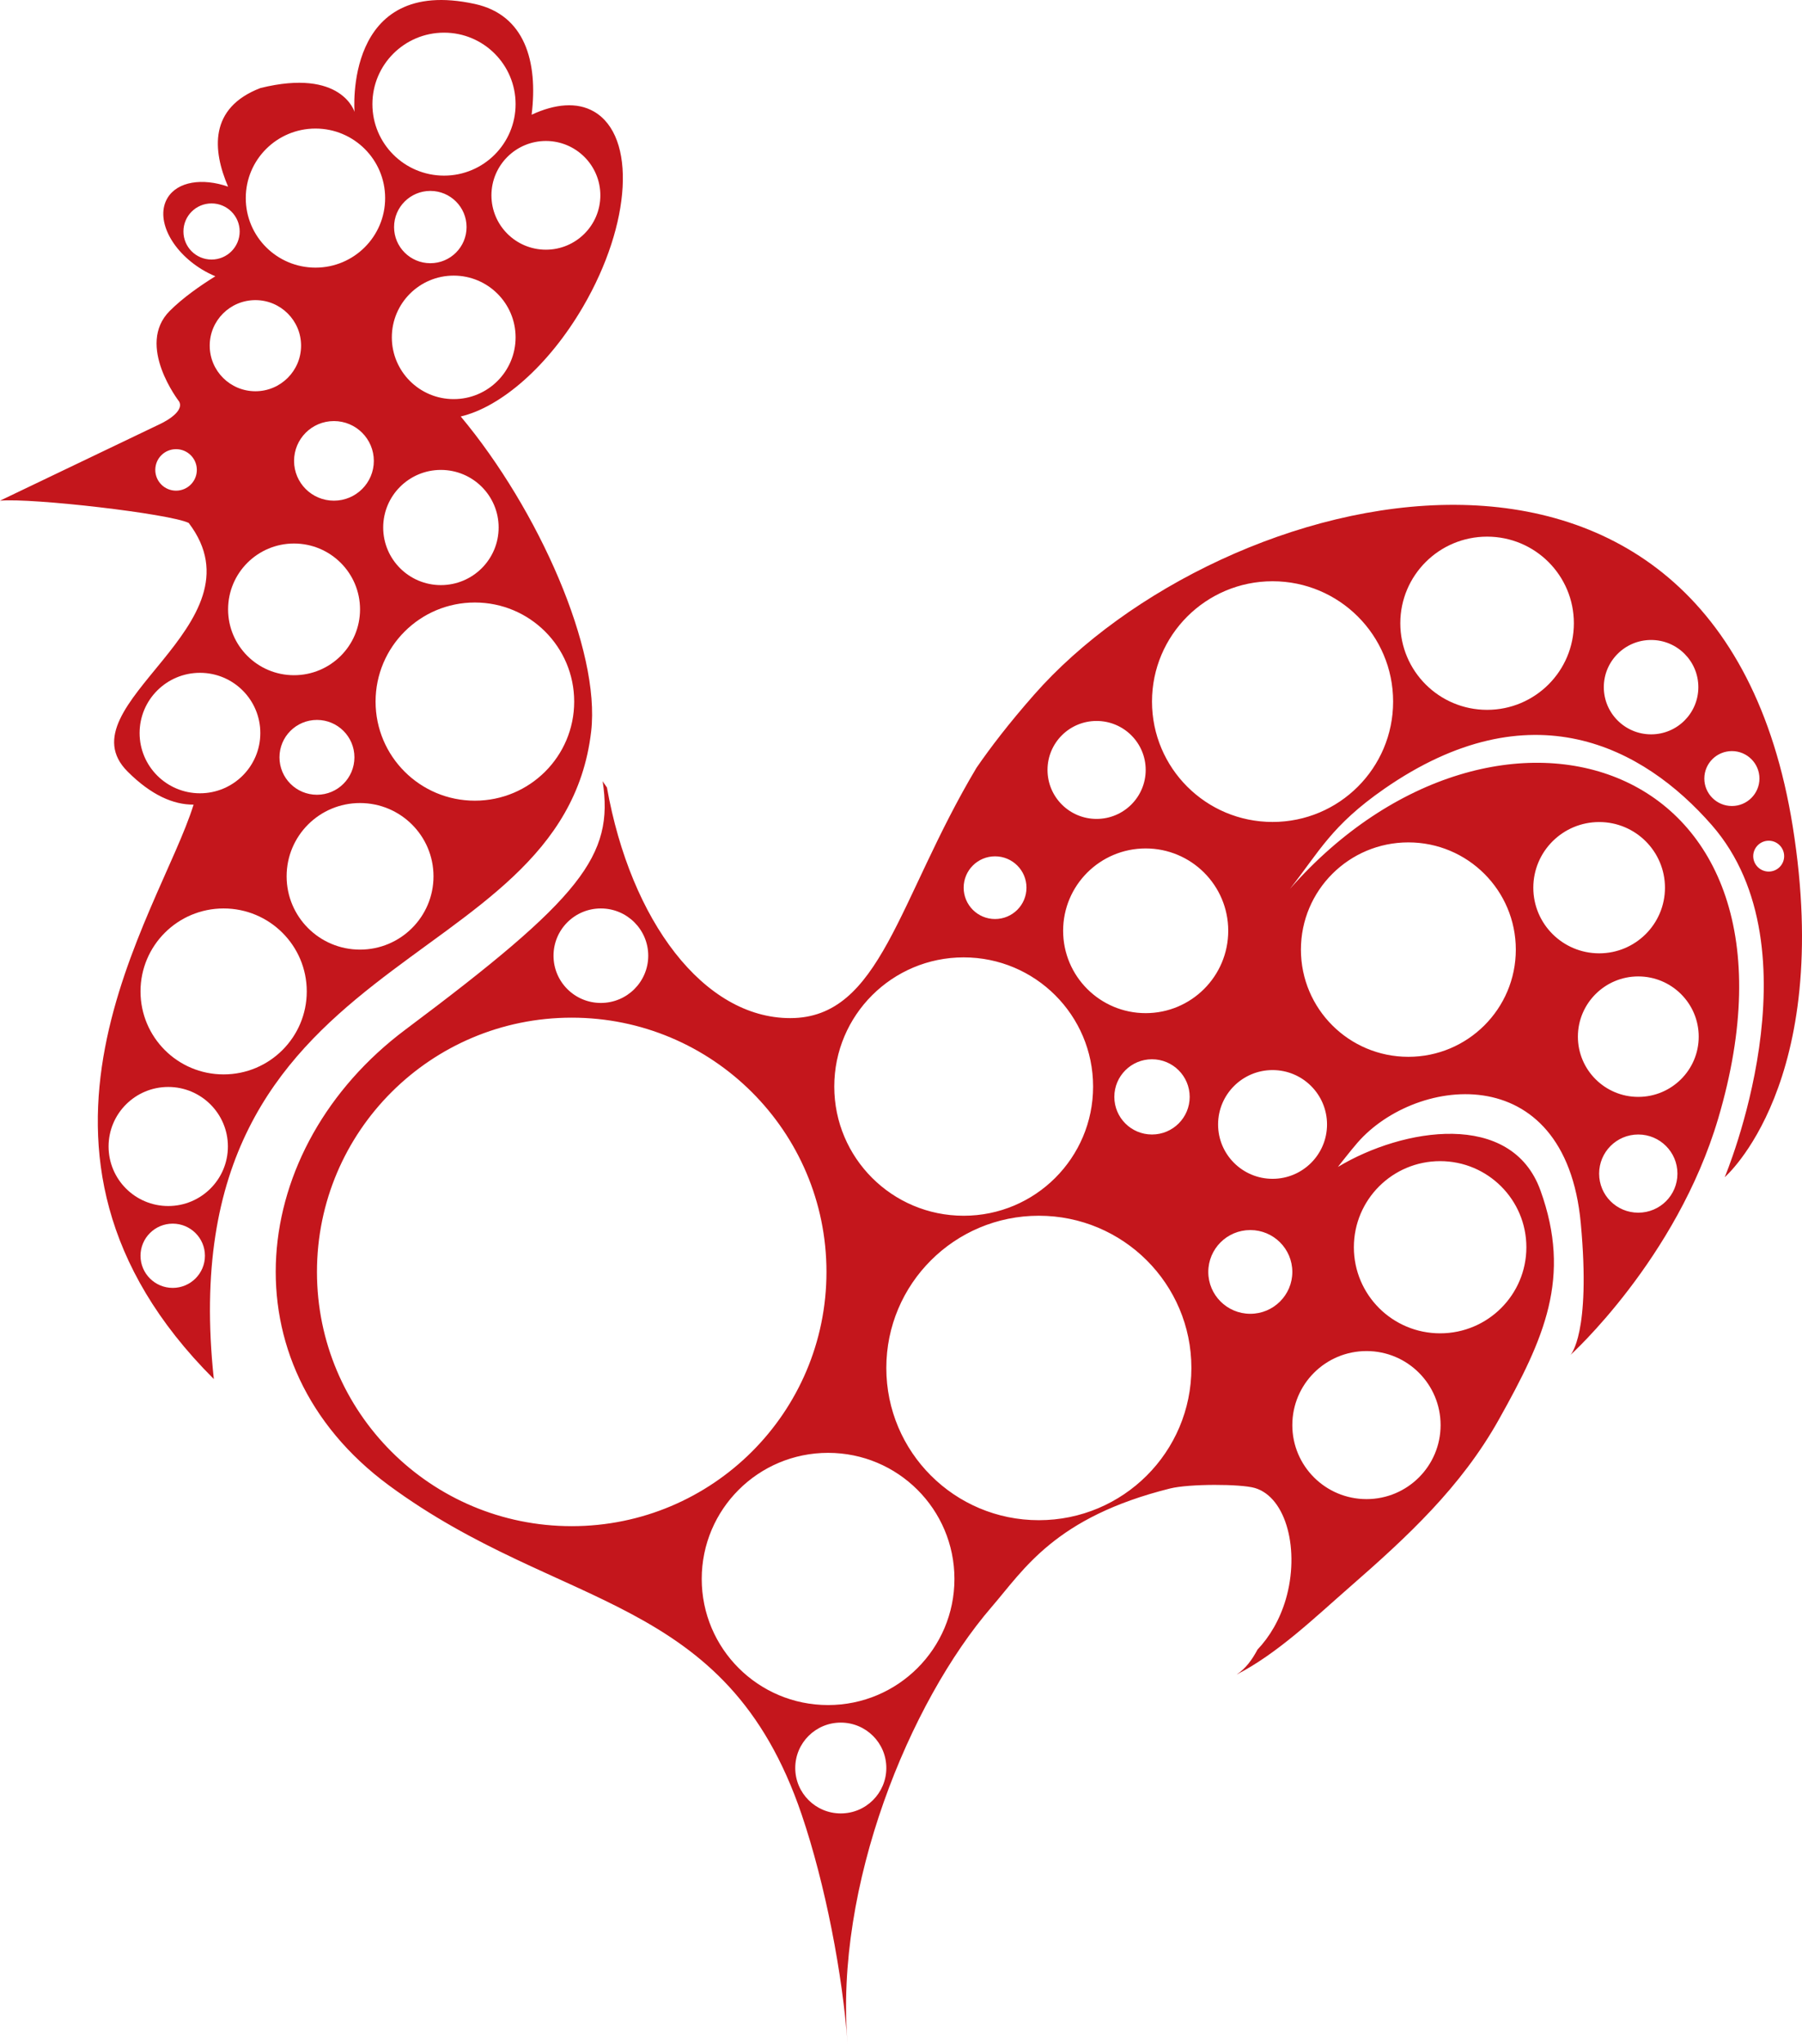
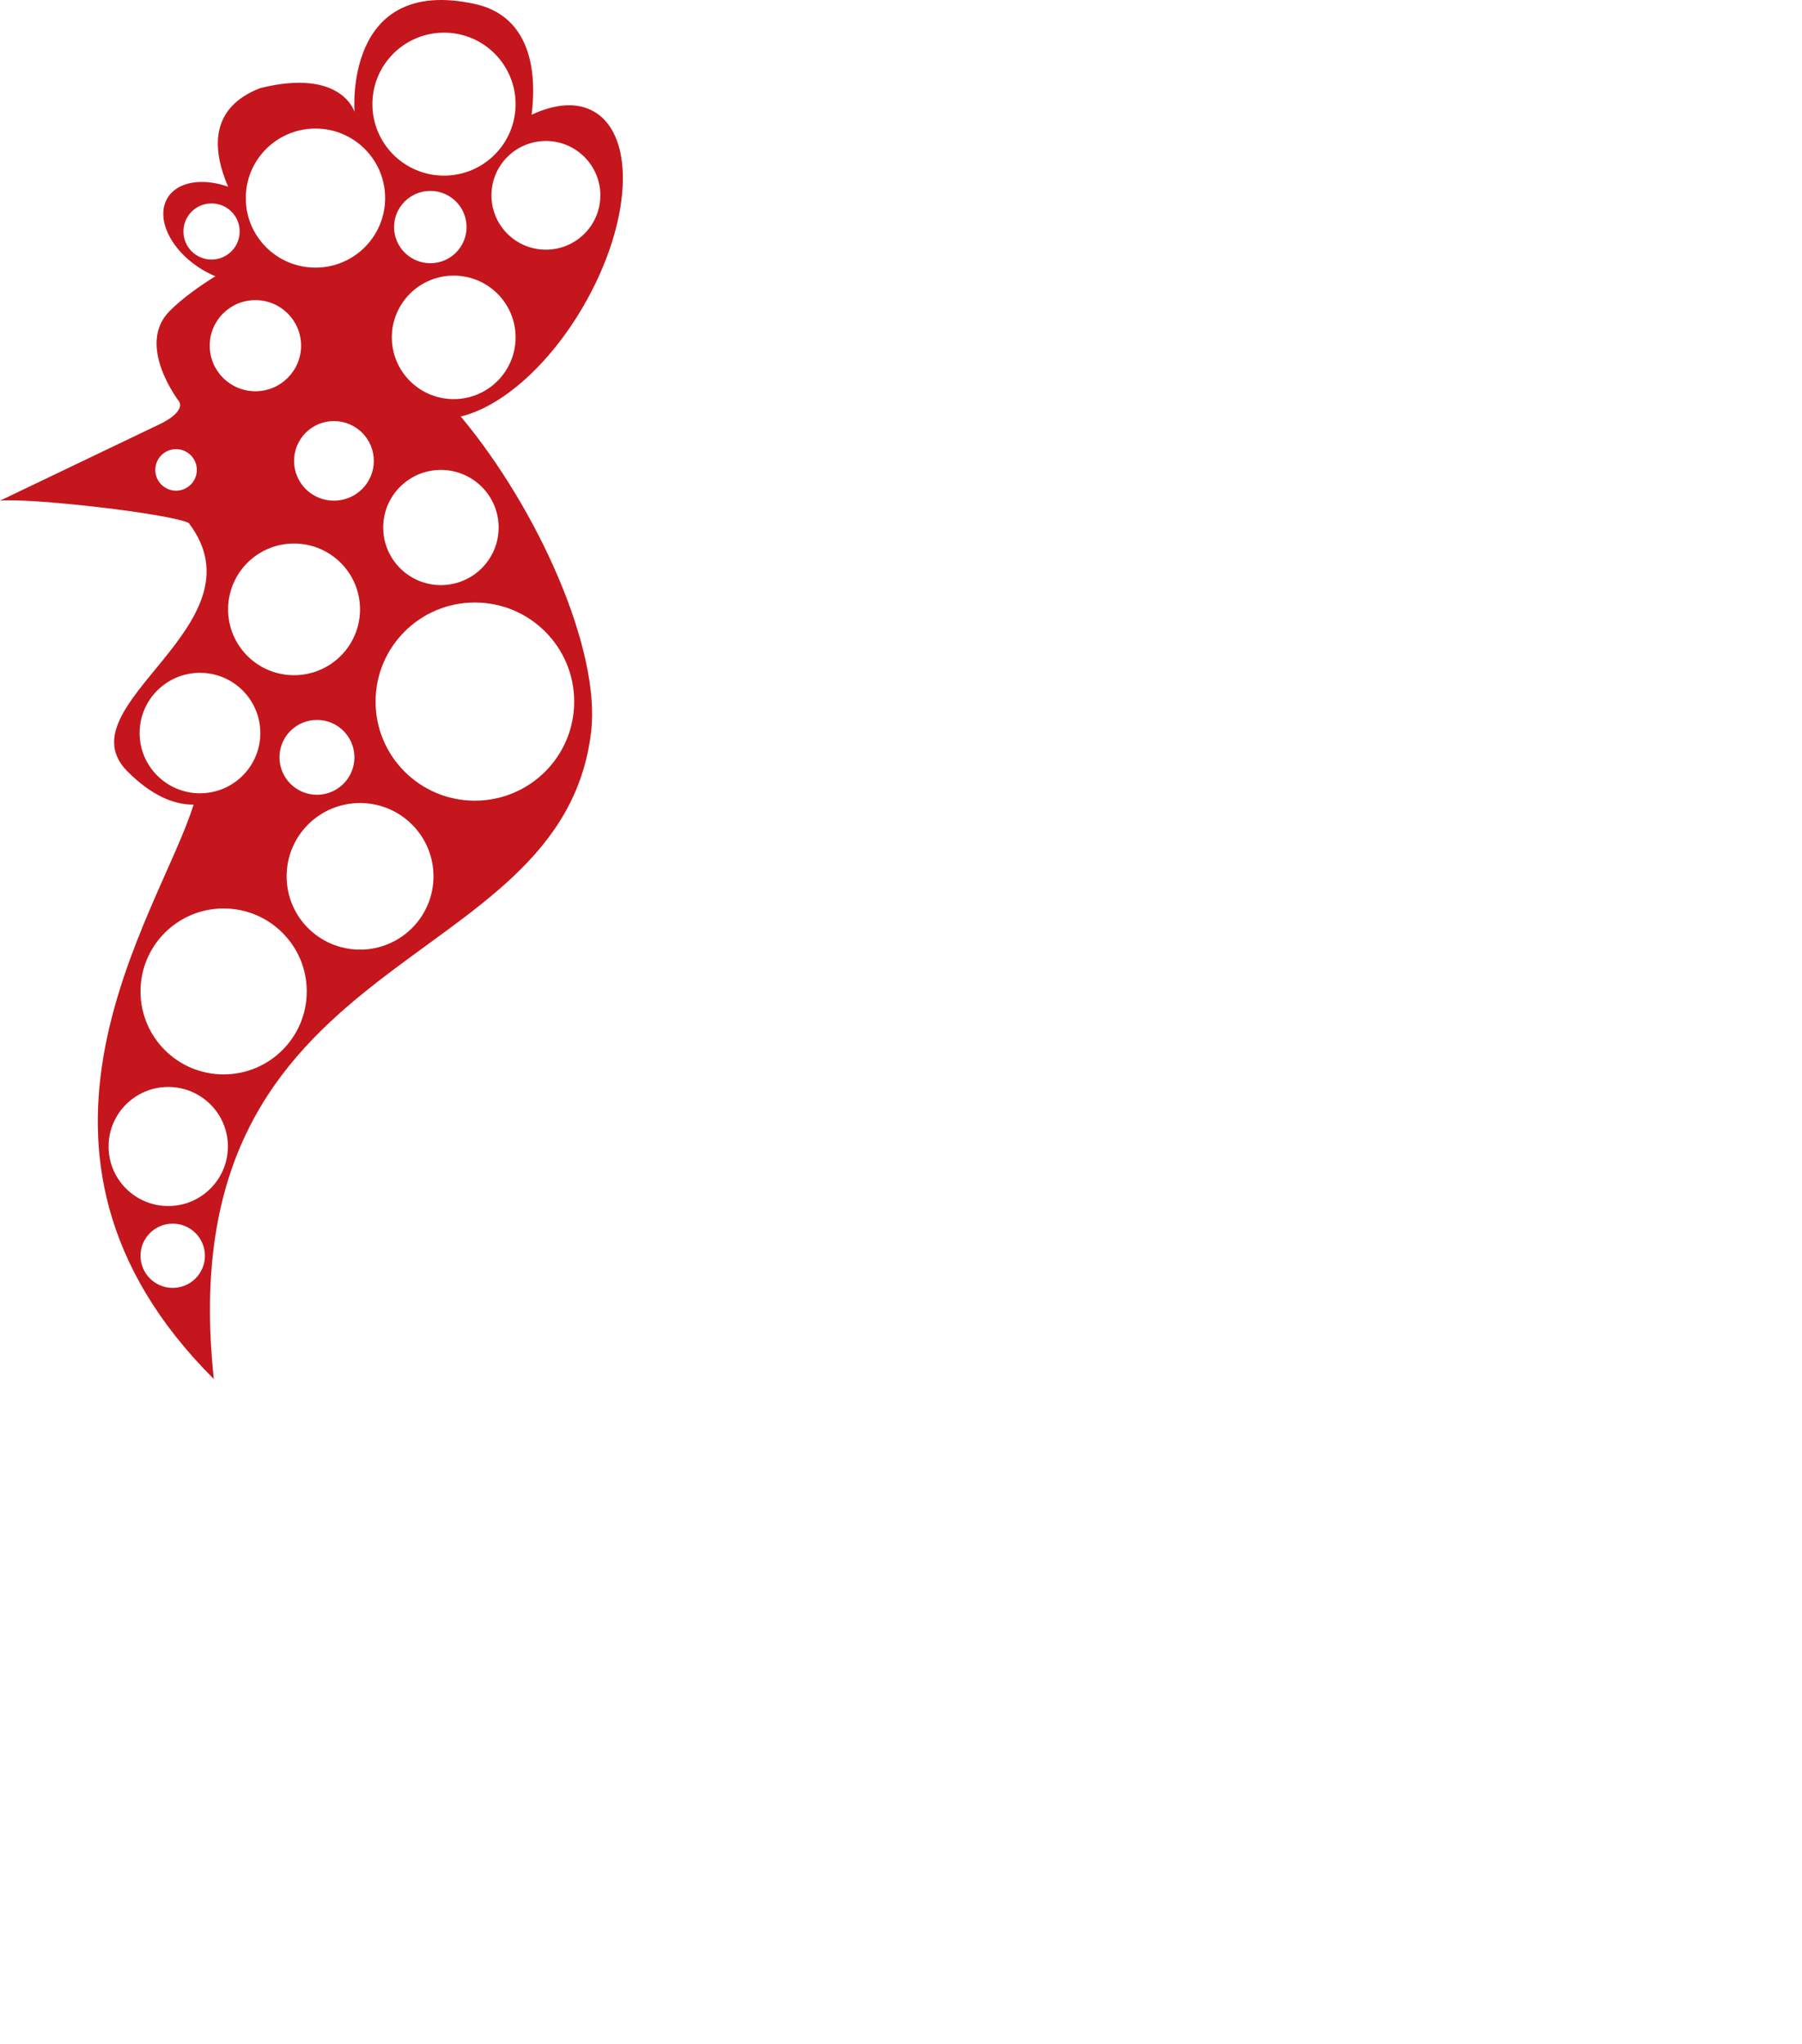
<svg xmlns="http://www.w3.org/2000/svg" version="1.1" x="0px" y="0px" width="273.965px" height="310.661px" viewBox="0 0 273.965 310.661" style="enable-background:new 0 0 273.965 310.661;" xml:space="preserve">
  <style type="text/css">
	.st0{fill:#C4161C;}
</style>
  <defs>
</defs>
  <path class="st0" d="M26.26,195.753c-2.707,0-4.897-2.187-4.897-4.886c0-2.695,2.19-4.88,4.897-4.88c2.7,0,4.897,2.185,4.897,4.88  C31.157,193.566,28.96,195.753,26.26,195.753 M16.508,174.258c0-4.995,4.058-9.046,9.071-9.046c5.006,0,9.07,4.051,9.07,9.046  c0,5.002-4.064,9.051-9.07,9.051C20.566,183.309,16.508,179.26,16.508,174.258 M33.995,138.08c6.985,0,12.642,5.644,12.642,12.609  c0,6.967-5.657,12.614-12.642,12.614c-6.98,0-12.632-5.647-12.632-12.614C21.363,143.724,27.015,138.08,33.995,138.08   M21.225,111.42c0-5.056,4.108-9.155,9.177-9.155c5.073,0,9.176,4.099,9.176,9.155c0,5.05-4.103,9.155-9.176,9.155  C25.333,120.575,21.225,116.47,21.225,111.42 M38.833,45.617c3.831,0,6.942,3.097,6.942,6.92c0,3.828-3.111,6.931-6.942,6.931  c-3.848,0-6.949-3.103-6.949-6.931C31.884,48.714,34.985,45.617,38.833,45.617 M32.165,39.45c-2.373,0-4.276-1.911-4.276-4.268  c0-2.357,1.903-4.264,4.276-4.264c2.356,0,4.274,1.907,4.274,4.264C36.439,37.539,34.521,39.45,32.165,39.45 M47.968,19.541  c5.845,0,10.586,4.731,10.586,10.567c0,5.838-4.741,10.571-10.586,10.571c-5.866,0-10.603-4.733-10.603-10.571  C37.365,24.272,42.102,19.541,47.968,19.541 M67.514,4.964c6.01,0,10.873,4.866,10.873,10.867c0,5.993-4.863,10.863-10.873,10.863  c-6.027,0-10.896-4.87-10.896-10.863C56.618,9.83,61.487,4.964,67.514,4.964 M82.995,21.428c4.569,0,8.278,3.703,8.278,8.261  c0,4.565-3.709,8.262-8.278,8.262c-4.574,0-8.28-3.697-8.28-8.262C74.715,25.131,78.421,21.428,82.995,21.428 M59.912,34.514  c0-3.038,2.472-5.496,5.516-5.496c3.045,0,5.506,2.458,5.506,5.496c0,3.036-2.461,5.493-5.506,5.493  C62.384,40.007,59.912,37.55,59.912,34.514 M68.978,60.663c-5.197,0-9.406-4.203-9.406-9.388c0-5.18,4.209-9.383,9.406-9.383  c5.198,0,9.409,4.203,9.409,9.383C78.387,56.46,74.176,60.663,68.978,60.663 M75.809,80.176c0,4.838-3.927,8.757-8.784,8.757  c-4.834,0-8.766-3.919-8.766-8.757c0-4.834,3.932-8.75,8.766-8.75C71.882,71.426,75.809,75.342,75.809,80.176 M87.296,106.64  c0,8.318-6.753,15.06-15.103,15.06c-8.338,0-15.092-6.742-15.092-15.06c0-8.32,6.754-15.063,15.092-15.063  C80.543,91.577,87.296,98.32,87.296,106.64 M48.189,109.425c3.149,0,5.695,2.545,5.695,5.685c0,3.136-2.546,5.689-5.695,5.689  c-3.154,0-5.699-2.553-5.699-5.689C42.49,111.97,45.035,109.425,48.189,109.425 M44.708,70.055c0-3.343,2.7-6.054,6.059-6.054  c3.35,0,6.068,2.711,6.068,6.054c0,3.337-2.718,6.045-6.068,6.045C47.408,76.1,44.708,73.392,44.708,70.055 M54.737,92.62  c0,5.528-4.491,10.008-10.04,10.008c-5.534,0-10.02-4.48-10.02-10.008c0-5.526,4.486-10.008,10.02-10.008  C50.246,82.612,54.737,87.094,54.737,92.62 M54.733,144.335c-6.172,0-11.157-4.988-11.157-11.139  c0-6.153,4.985-11.139,11.157-11.139c6.17,0,11.173,4.986,11.173,11.139C65.906,139.347,60.903,144.335,54.733,144.335   M26.767,74.579c-1.752,0-3.158-1.416-3.158-3.156c0-1.743,1.406-3.153,3.158-3.153c1.746,0,3.159,1.41,3.159,3.153  C29.926,73.163,28.513,74.579,26.767,74.579 M89.876,111.183c1.441-12.394-7.997-33.717-19.829-47.88  c6.077-1.432,13.314-7.622,18.604-16.695c7.363-12.627,8.105-25.904,1.653-29.65c-2.583-1.493-5.928-1.172-9.478,0.479  c0.994-8.136-1.059-15.183-8.638-16.836C52.199-3.756,53.901,17.008,53.901,17.008s-1.936-6.678-14.3-3.629  c-7.864,3.018-7.288,9.474-4.924,14.992c-3.899-1.355-7.668-0.79-9.193,1.691c-1.897,3.107,0.444,7.986,5.234,10.902  c0.665,0.407,1.347,0.74,2.023,1.029c-2.428,1.504-4.974,3.312-6.932,5.262c-5.238,5.234,1.442,13.795,1.442,13.801  c0.857,1.713-2.987,3.427-2.987,3.427L0,76.1c4.862-0.442,25.847,1.979,28.69,3.386c11.84,15.547-19.419,27.688-9.285,37.793  c3.562,3.561,6.954,5.047,10.027,5.018c-5.218,16.785-31.706,52.608,3.077,87.311C25.373,142.977,85.446,149.171,89.876,111.183" />
-   <path class="st0" d="M268.906,132.474c-1.297,0-2.356-1.049-2.356-2.343s1.059-2.346,2.356-2.346c1.294,0,2.346,1.052,2.346,2.346  S270.2,132.474,268.906,132.474 M263.312,122.51c-2.316,0-4.197-1.867-4.197-4.174c0-2.31,1.881-4.174,4.197-4.174  c2.296,0,4.183,1.864,4.183,4.174C267.495,120.643,265.608,122.51,263.312,122.51 M251.026,111.617c-3.97,0-7.193-3.212-7.193-7.173  c0-3.956,3.223-7.171,7.193-7.171c3.97,0,7.18,3.215,7.18,7.171C258.206,108.405,254.996,111.617,251.026,111.617 M226.09,107.892  c-7.292,0-13.196-5.888-13.196-13.164c0-7.27,5.904-13.161,13.196-13.161c7.291,0,13.192,5.891,13.192,13.161  C239.282,102.004,233.381,107.892,226.09,107.892 M193.471,124.933c-10.126,0-18.328-8.187-18.328-18.297  c0-10.098,8.202-18.289,18.328-18.289c10.129,0,18.331,8.191,18.331,18.289C211.802,116.746,203.6,124.933,193.471,124.933   M201.753,170.911c0,4.564-3.704,8.263-8.282,8.263c-4.57,0-8.28-3.699-8.28-8.263c0-4.561,3.71-8.266,8.28-8.266  C198.049,162.645,201.753,166.35,201.753,170.911 M214.119,128.039c9.026,0,16.336,7.297,16.336,16.3  c0,8.997-7.31,16.292-16.336,16.292c-9.028,0-16.335-7.295-16.335-16.292C197.784,135.336,205.091,128.039,214.119,128.039   M243.135,124.946c5.516,0,9.996,4.466,9.996,9.981c0,5.513-4.48,9.974-9.996,9.974c-5.534,0-10.02-4.461-10.02-9.974  C233.115,129.412,237.601,124.946,243.135,124.946 M258.262,157.566c0,5.058-4.116,9.155-9.194,9.155  c-5.057,0-9.175-4.097-9.175-9.155c0-5.051,4.118-9.155,9.175-9.155C254.146,148.411,258.262,152.515,258.262,157.566   M249.073,184.321c-3.3,0-5.951-2.649-5.951-5.936c0-3.28,2.651-5.947,5.951-5.947c3.293,0,5.955,2.667,5.955,5.947  C255.028,181.672,252.366,184.321,249.073,184.321 M207.758,205.354c6.228,0,11.261,5.036,11.261,11.256  c0,6.208-5.033,11.247-11.261,11.247c-6.238,0-11.282-5.039-11.282-11.247C196.476,210.39,201.52,205.354,207.758,205.354   M218.948,176.487c7.242,0,13.112,5.859,13.112,13.088c0,7.228-5.87,13.083-13.112,13.083c-7.247,0-13.114-5.855-13.114-13.083  C205.834,182.346,211.701,176.487,218.948,176.487 M190.088,199.69c-3.531,0-6.387-2.853-6.387-6.36  c0-3.522,2.856-6.369,6.387-6.369c3.526,0,6.388,2.847,6.388,6.369C196.476,196.837,193.614,199.69,190.088,199.69 M174.18,153.992  c-6.932,0-12.549-5.605-12.549-12.519c0-6.911,5.617-12.514,12.549-12.514c6.93,0,12.553,5.603,12.553,12.514  C186.733,148.387,181.11,153.992,174.18,153.992 M169.416,166.721c0-3.16,2.562-5.719,5.723-5.719c3.171,0,5.733,2.559,5.733,5.719  c0,3.156-2.562,5.717-5.733,5.717C171.978,172.438,169.416,169.877,169.416,166.721 M157.938,231.061  c-12.818,0-23.187-10.358-23.187-23.137c0-12.781,10.369-23.138,23.187-23.138c12.815,0,23.194,10.357,23.194,23.138  C181.132,220.703,170.753,231.061,157.938,231.061 M125.895,259.159c-10.614,0-19.209-8.58-19.209-19.169  c0-10.587,8.595-19.165,19.209-19.165c10.613,0,19.212,8.578,19.212,19.165C145.107,250.579,136.508,259.159,125.895,259.159   M127.825,275.63c-3.821,0-6.92-3.09-6.92-6.905c0-3.813,3.099-6.899,6.92-6.899c3.831,0,6.926,3.086,6.926,6.899  C134.751,272.54,131.656,275.63,127.825,275.63 M48.189,193.322c0-21.339,17.322-38.642,38.726-38.642  c21.404,0,38.736,17.303,38.736,38.642c0,21.348-17.332,38.646-38.736,38.646C65.511,231.968,48.189,214.67,48.189,193.322   M91.349,138.08c3.982,0,7.205,3.215,7.205,7.182c0,3.968-3.223,7.18-7.205,7.18c-3.974,0-7.196-3.212-7.196-7.18  C84.153,141.295,87.375,138.08,91.349,138.08 M146.51,145.516c10.873,0,19.678,8.791,19.678,19.635  c0,10.85-8.805,19.635-19.678,19.635c-10.868,0-19.673-8.785-19.673-19.635C126.837,154.307,135.642,145.516,146.51,145.516   M151.279,130.158c2.646,0,4.78,2.129,4.78,4.764c0,2.633-2.134,4.764-4.78,4.764c-2.635,0-4.769-2.131-4.769-4.764  C146.51,132.287,148.644,130.158,151.279,130.158 M166.716,109.582c4.125,0,7.468,3.332,7.468,7.442  c0,4.111-3.343,7.447-7.468,7.447c-4.126,0-7.458-3.336-7.458-7.447C159.258,112.914,162.59,109.582,166.716,109.582   M272.56,125.643c-11.432-71.475-87.018-52.271-115.348-20.043c-3.855,4.384-6.615,7.999-8.75,11.096  c-11.999,20.101-14.533,38.052-28.322,38.052c-13.152,0-24.261-14.777-27.864-35.052c-0.426-0.591-0.654-0.962-0.654-0.962  c1.746,11.331-3.199,17.726-29.998,37.771c-23.92,17.909-27.59,50.751-2.522,69.244c26.116,19.256,51.284,16.209,62.784,50.07  c3.604,10.619,6.226,24.337,6.977,34.842c-2.026-23.99,9.385-51.905,21.911-66.428c4.897-5.666,9.599-13.622,27.11-17.99  c2.917-0.727,10.735-0.704,12.885-0.079c4.848,1.422,6.871,9.555,4.713,16.934c-0.914,3.099-2.462,5.7-4.297,7.625  c-0.799,1.505-1.774,2.884-3.188,3.806c6.255-3.204,11.96-8.733,17.212-13.311c8.788-7.669,16.927-15.197,22.677-25.472  c6.916-12.346,11.085-21.563,6.316-34.805c-4.409-12.232-20.898-9.517-30.78-3.581c-0.144,0.14,2.418-3.072,2.567-3.205  c8.529-10.533,31.988-13.8,34.345,11.792c1.559,16.851-1.573,20-1.573,20s16.139-14.566,22.466-35.95  c16.309-55.111-33.75-70.516-65.107-34.898c4.459-5.662,6.305-9.626,14.344-15.207c22.29-15.454,39.364-6.392,49.772,5.504  c16.572,18.935,1.977,53.534,1.977,53.534S278.804,164.701,272.56,125.643" />
</svg>